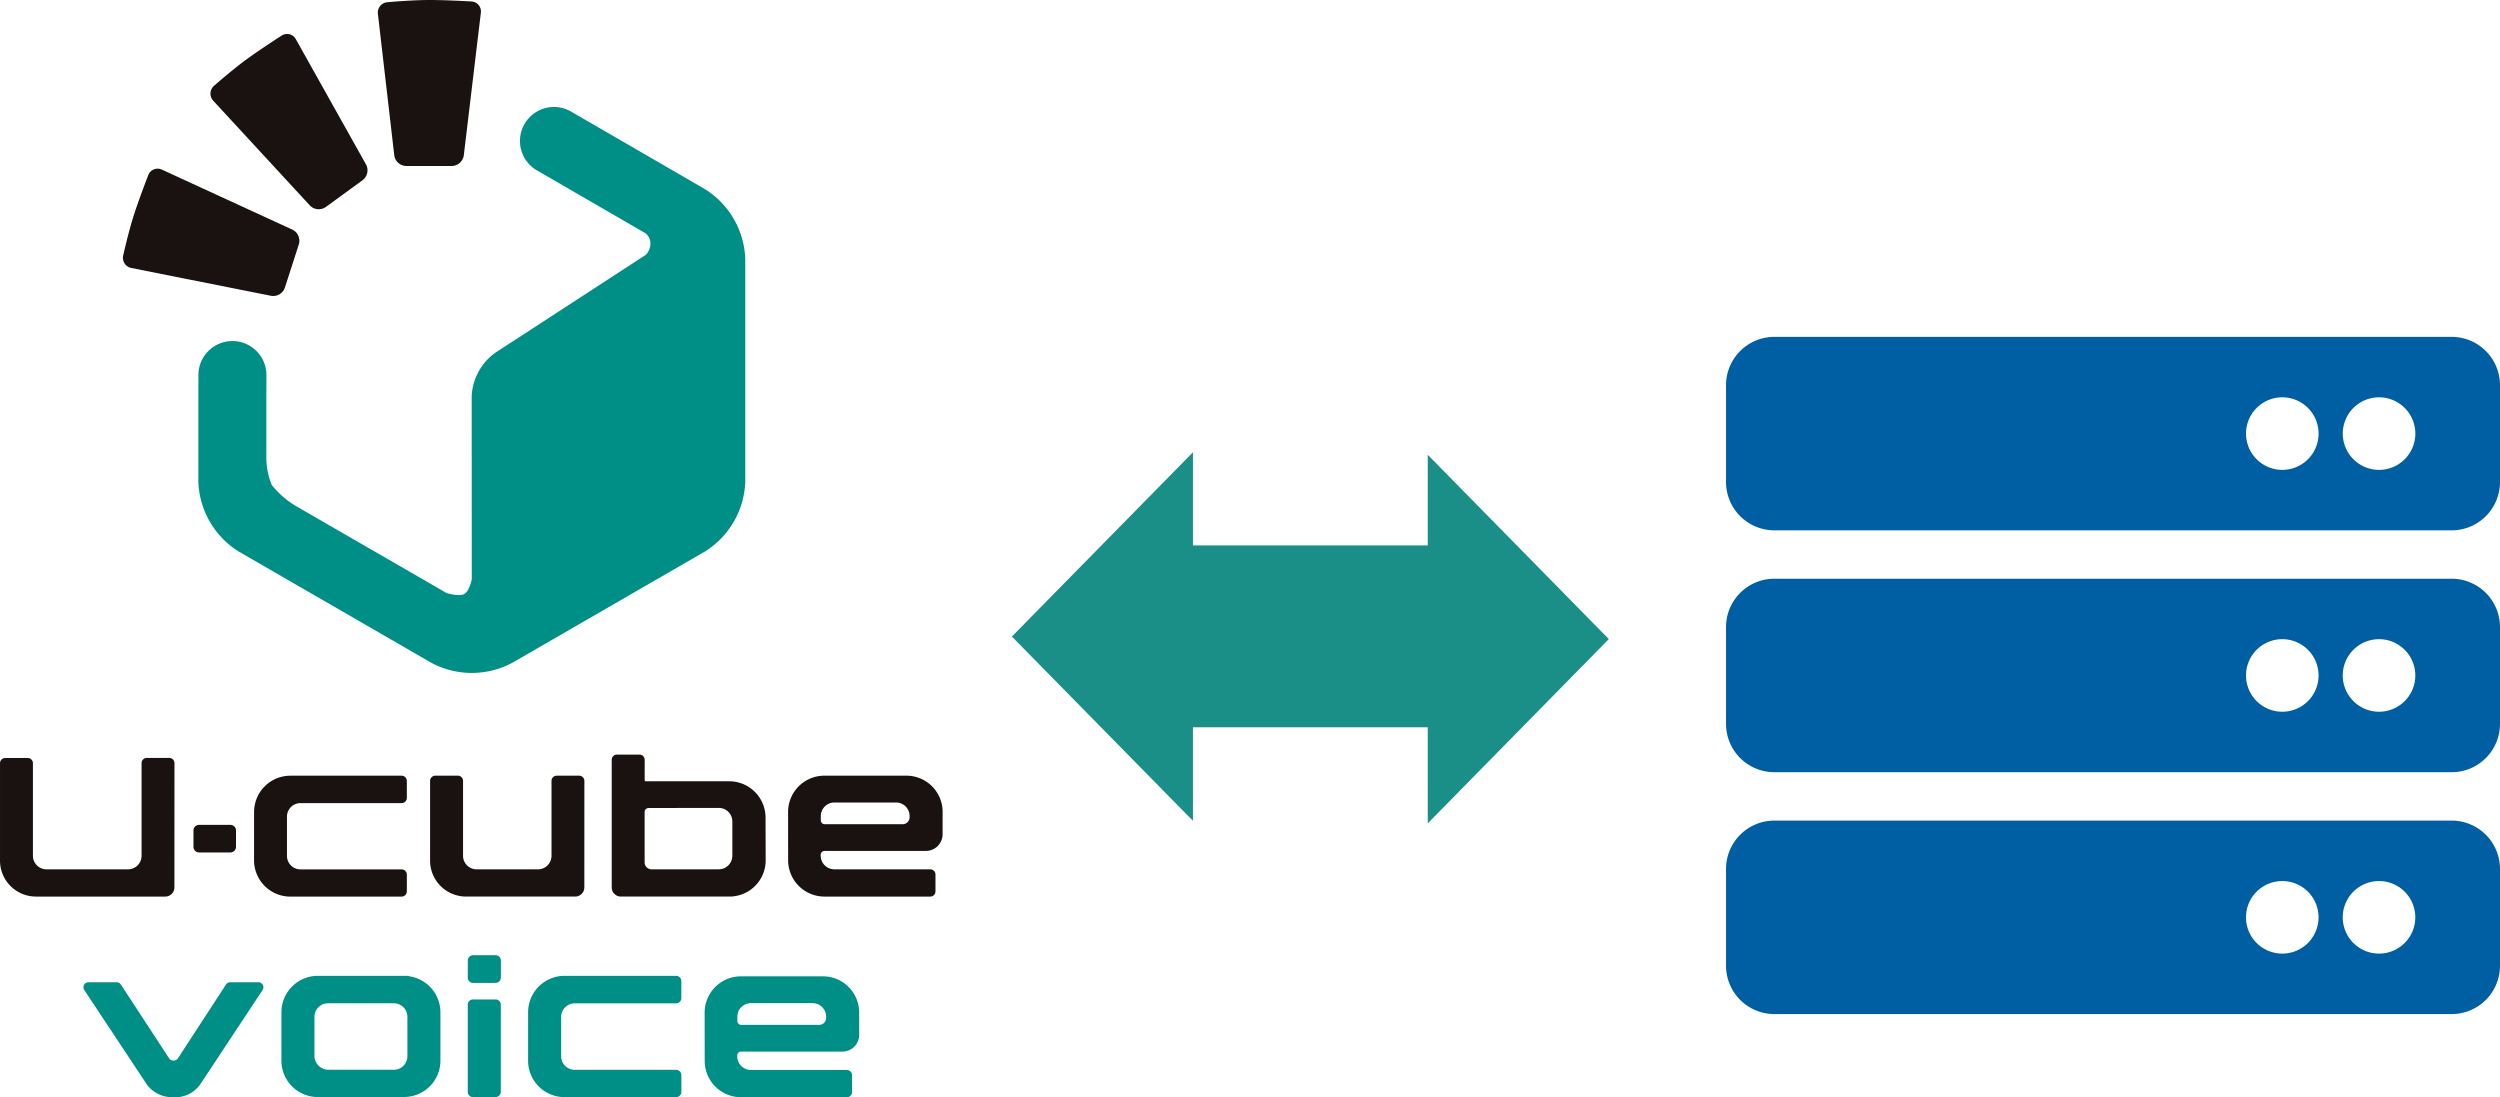
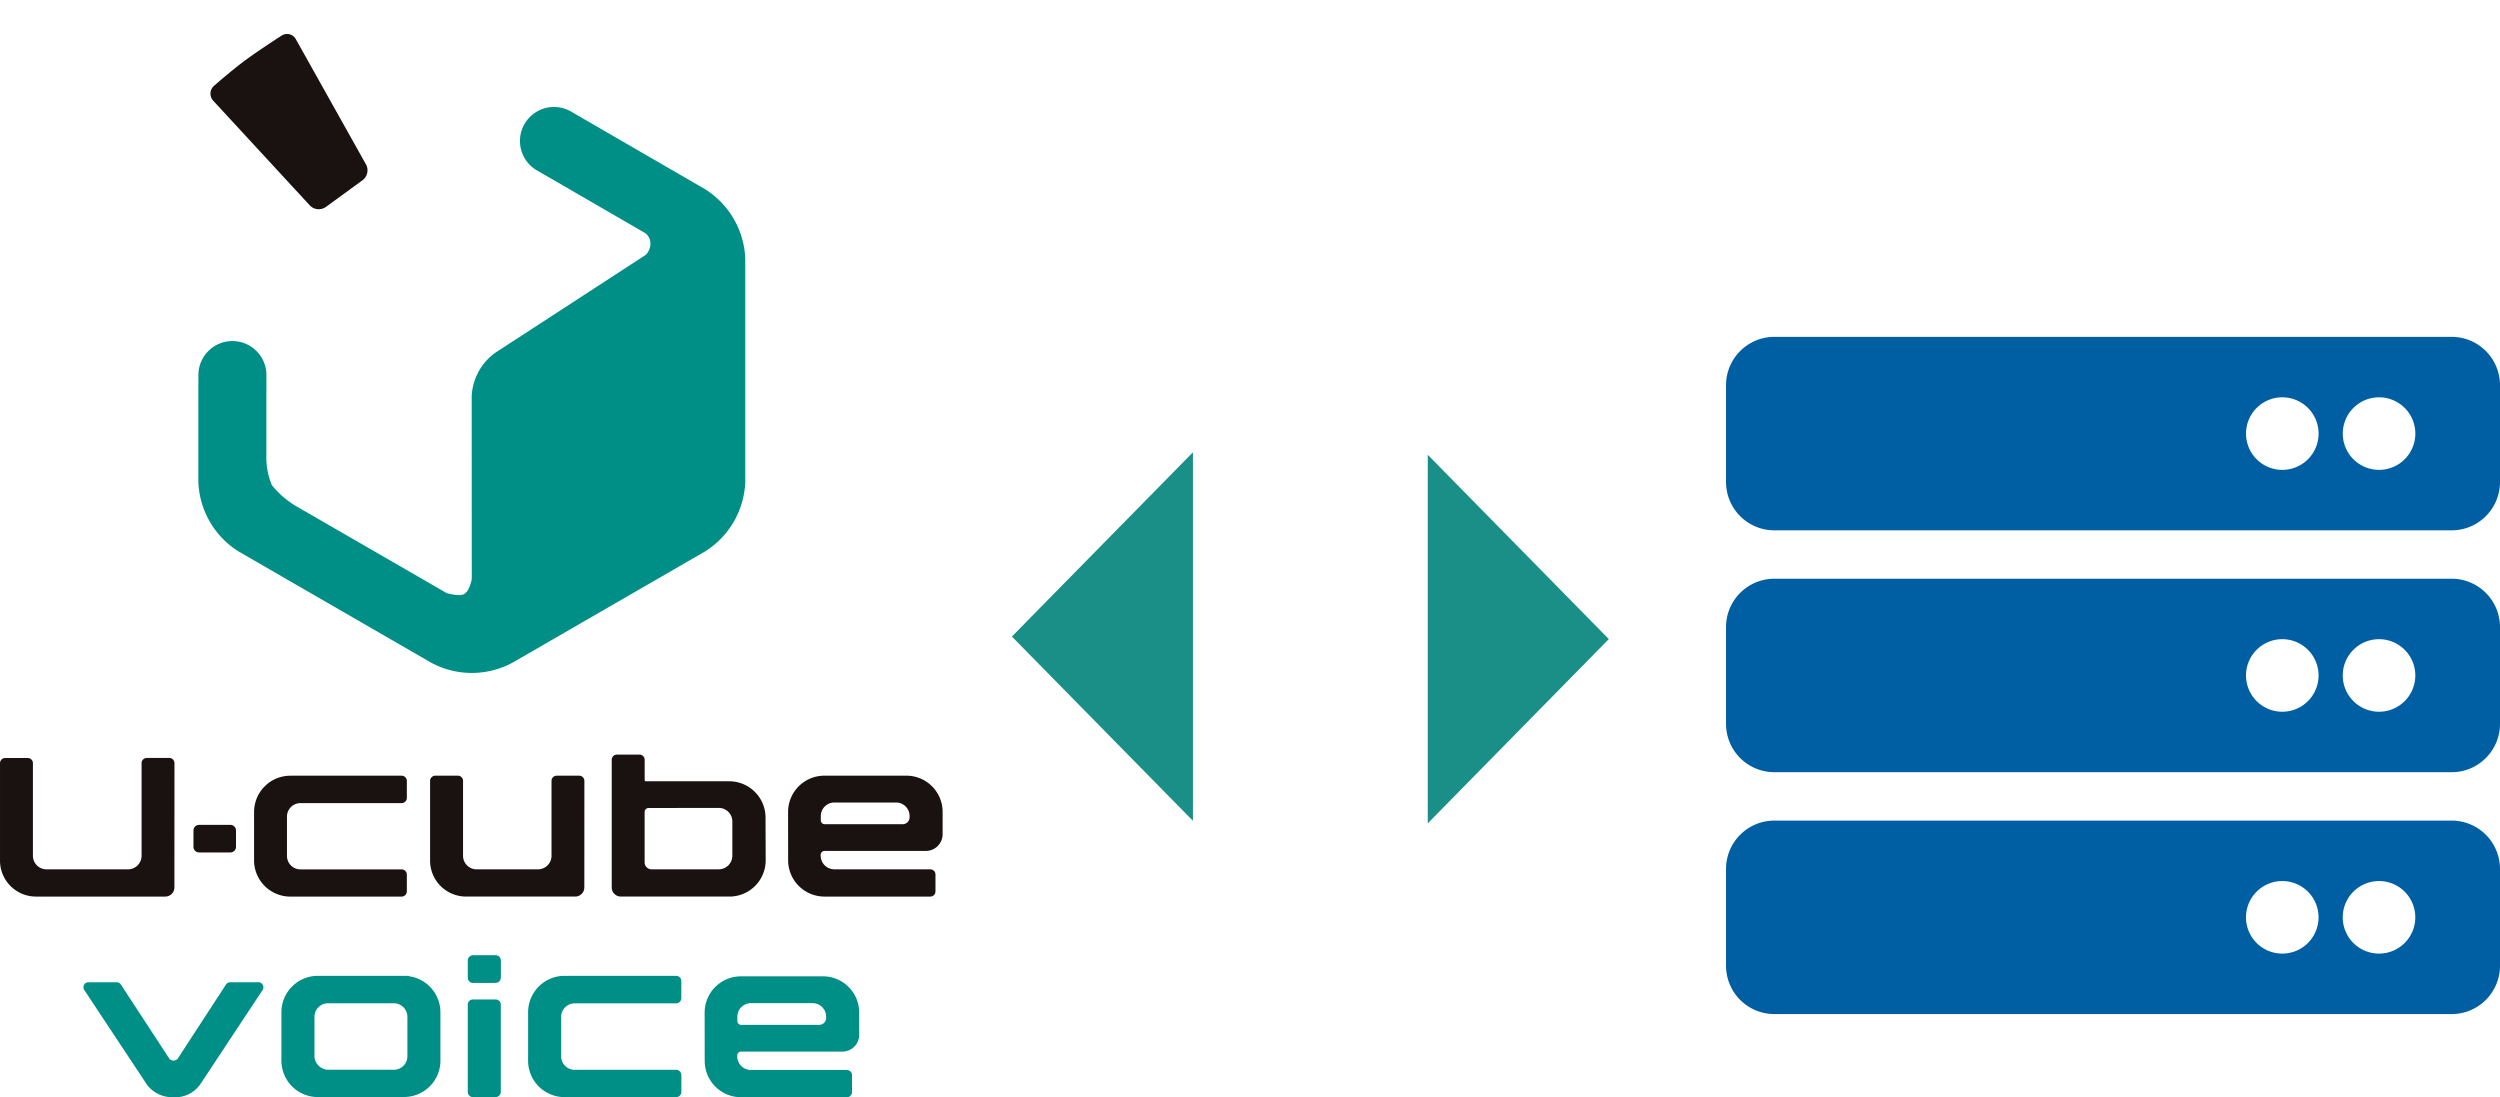
<svg xmlns="http://www.w3.org/2000/svg" width="292.816" height="128.517" viewBox="0 0 292.816 128.517">
  <defs>
    <clipPath id="a">
      <rect width="110.404" height="128.516" fill="none" />
    </clipPath>
  </defs>
  <g transform="translate(-15556.259 8692.517)">
-     <rect width="21.303" height="37.302" transform="translate(15689.827 -8607.332) rotate(-90)" fill="#1a8f87" />
    <path d="M21.584,0,43.167,21.207H0Z" transform="translate(15744.694 -8639.248) rotate(90)" fill="#1a8f87" />
    <path d="M21.584,0,43.167,21.207H0Z" transform="translate(15674.777 -8596.377) rotate(-90)" fill="#1a8f87" />
    <path d="M84.987,54.663H5.666A5.666,5.666,0,0,1,0,49V37.666A5.666,5.666,0,0,1,5.666,32H84.987a5.666,5.666,0,0,1,5.666,5.666V49A5.666,5.666,0,0,1,84.987,54.663Zm-8.5-15.581a4.249,4.249,0,1,0,4.249,4.249A4.249,4.249,0,0,0,76.488,39.082Zm-11.332,0a4.249,4.249,0,1,0,4.249,4.249A4.249,4.249,0,0,0,65.157,39.082Zm19.83,43.91H5.666A5.666,5.666,0,0,1,0,77.326V65.995a5.666,5.666,0,0,1,5.666-5.666H84.987a5.666,5.666,0,0,1,5.666,5.666V77.326A5.666,5.666,0,0,1,84.987,82.992Zm-8.5-15.581a4.249,4.249,0,1,0,4.249,4.249A4.249,4.249,0,0,0,76.488,67.411Zm-11.332,0a4.249,4.249,0,1,0,4.249,4.249A4.249,4.249,0,0,0,65.157,67.411Zm19.83,43.91H5.666A5.666,5.666,0,0,1,0,105.655V94.324a5.666,5.666,0,0,1,5.666-5.666H84.987a5.666,5.666,0,0,1,5.666,5.666v11.332A5.666,5.666,0,0,1,84.987,111.321Zm-8.5-15.581a4.249,4.249,0,1,0,4.249,4.249A4.249,4.249,0,0,0,76.488,95.74Zm-11.332,0a4.249,4.249,0,1,0,4.249,4.249A4.249,4.249,0,0,0,65.157,95.74Z" transform="translate(15758.422 -8685.063)" fill="#005fa2" />
    <g transform="translate(15556.259 -8692.517)">
      <g clip-path="url(#a)">
        <path d="M42.14,12.811a1.218,1.218,0,0,0-.091,1.744L53.37,26.825a1.442,1.442,0,0,0,1.858.183l4.322-3.15a1.449,1.449,0,0,0,.4-1.827L51.723,7.346a1.167,1.167,0,0,0-1.664-.417s-2.4,1.538-4.083,2.762-3.836,3.119-3.836,3.119" transform="translate(-17.074 -2.758)" fill="#1a1211" />
-         <path d="M24.4,43.61a1.218,1.218,0,0,0,.953,1.464l16.374,3.258a1.441,1.441,0,0,0,1.609-.946l1.641-5.09a1.448,1.448,0,0,0-.752-1.712L28.932,33.552a1.168,1.168,0,0,0-1.59.642s-1.037,2.659-1.675,4.636S24.4,43.61,24.4,43.61" transform="translate(-9.973 -13.685)" fill="#1a1211" />
-         <path d="M76.011.261a1.218,1.218,0,0,0-1.1,1.356L76.831,18.2a1.442,1.442,0,0,0,1.394,1.242h5.348a1.448,1.448,0,0,0,1.4-1.241l2-16.713a1.168,1.168,0,0,0-1.1-1.316S83.026,0,80.948,0s-4.937.261-4.937.261" transform="translate(-30.651)" fill="#1a1211" />
        <path d="M98.649,30.817,84.21,22.451l0,0-1.242-.717a3.983,3.983,0,1,0-3.982,6.9l1.58.912.02.009,11.067,6.412a1.482,1.482,0,0,1,.618,1.128,1.9,1.9,0,0,1-.541,1.424l-17.675,11.5a6.68,6.68,0,0,0-2.716,5.01l.009,21.5c-.022.112-.281,1.33-.845,1.693-.441.317-1.6.053-2.09-.08L50.782,67.958a10.384,10.384,0,0,1-2.851-2.472,8.378,8.378,0,0,1-.642-3.135V54.593c0-.056.008-.111.008-.168V52.6a3.983,3.983,0,1,0-7.966,0v.951h-.008V65.065a10.047,10.047,0,0,0,4.743,8.214L66.612,86.3a10.045,10.045,0,0,0,9.484,0L98.641,73.279a10.046,10.046,0,0,0,4.743-8.214V39.032a10.057,10.057,0,0,0-4.735-8.215" transform="translate(-16.092 -8.671)" fill="#008f87" />
        <path d="M104.7,197.731a4.268,4.268,0,0,1,4.266-4.266l13.067,0a.617.617,0,0,1,.616.616v1.99a.617.617,0,0,1-.616.616H110.155a1.585,1.585,0,0,0-1.583,1.583v4.62a1.585,1.585,0,0,0,1.583,1.583h11.882a.617.617,0,0,1,.616.616v1.966a.617.617,0,0,1-.616.616l-13.075,0A4.265,4.265,0,0,1,104.7,203.4Z" transform="translate(-42.845 -79.168)" fill="#008f87" />
        <path d="M74.413,203.4l0-5.666a4.266,4.266,0,0,0-3.629-4.213.614.614,0,0,0-.253-.056H60.776l-.028,0h-.692a4.268,4.268,0,0,0-4.266,4.266l0,5.666a4.265,4.265,0,0,0,4.261,4.267h.679c.012,0,.025,0,.038,0l4.52,0,4.865,0a.593.593,0,0,0,.08-.008,4.263,4.263,0,0,0,4.183-4.263m-14.755-.509v-4.621a1.584,1.584,0,0,1,1.583-1.582h7.718a1.584,1.584,0,0,1,1.583,1.582v4.621a1.584,1.584,0,0,1-1.583,1.582H61.412a1.654,1.654,0,0,1-1.754-1.582" transform="translate(-22.829 -79.169)" fill="#008f87" />
        <path d="M96.621,192V190A.616.616,0,0,0,96,189.38h-2.64a.617.617,0,0,0-.617.617v2.013a.617.617,0,0,0,.618.617l2.639-.006a.616.616,0,0,0,.615-.616" transform="translate(-37.954 -77.498)" fill="#008f87" />
        <path d="M96.607,208.967V198.761a.616.616,0,0,0-.616-.616H93.352a.616.616,0,0,0-.616.616v10.211a.616.616,0,0,0,.618.616l2.638-.005a.616.616,0,0,0,.615-.616" transform="translate(-37.949 -81.085)" fill="#008f87" />
        <path d="M27.083,208.195a3.666,3.666,0,0,1-3.123-1.5l-7.316-11.045a.589.589,0,0,1,.489-.918h3.3a.588.588,0,0,1,.492.266l5.675,8.683a.647.647,0,0,0,.985,0l5.654-8.682a.59.59,0,0,1,.493-.266h3.3a.589.589,0,0,1,.489.918l-7.3,11.042a3.571,3.571,0,0,1-3.14,1.507" transform="translate(-6.769 -79.686)" fill="#008f87" />
        <path d="M156.369,204.533l-11.27,0a1.6,1.6,0,0,1-1.578-1.589l0-.112a.452.452,0,0,1,.453-.452l11.856,0a1.961,1.961,0,0,0,1.971-1.96v-2.615a4.24,4.24,0,0,0-4.25-4.239h-9.6a4.251,4.251,0,0,0-4.251,4.249l.006,5.662a4.255,4.255,0,0,0,4.257,4.249h12.4a.6.6,0,0,0,.6-.6v-1.989a.6.6,0,0,0-.6-.6m-11.242-7.828,7.226,0a1.581,1.581,0,0,1,1.584,1.585v.142a.817.817,0,0,1-.816.816h-9.128a.454.454,0,0,1-.454-.454v-.5a1.589,1.589,0,0,1,1.589-1.59" transform="translate(-57.168 -79.212)" fill="#008f87" />
        <path d="M50.37,158.039a4.255,4.255,0,0,1,4.253-4.253l13.026,0a.615.615,0,0,1,.614.614v1.984a.615.615,0,0,1-.614.614H55.8a1.579,1.579,0,0,0-1.577,1.577v4.607a1.579,1.579,0,0,0,1.577,1.577H67.649a.615.615,0,0,1,.614.614v1.96a.615.615,0,0,1-.614.614l-13.034,0a4.252,4.252,0,0,1-4.248-4.254Z" transform="translate(-20.611 -62.931)" fill="#1a1211" />
        <path d="M172.911,164.752l-11.27,0a1.6,1.6,0,0,1-1.578-1.589l0-.112a.452.452,0,0,1,.453-.452l11.856,0a1.961,1.961,0,0,0,1.971-1.96v-2.615a4.24,4.24,0,0,0-4.249-4.239h-9.6a4.251,4.251,0,0,0-4.251,4.249l.006,5.662a4.255,4.255,0,0,0,4.257,4.249h12.4a.6.6,0,0,0,.6-.6v-1.989a.6.6,0,0,0-.6-.6m-11.242-7.828,7.226,0a1.581,1.581,0,0,1,1.585,1.585v.142a.817.817,0,0,1-.816.816h-9.128a.454.454,0,0,1-.454-.454v-.5a1.589,1.589,0,0,1,1.589-1.59" transform="translate(-63.938 -62.933)" fill="#1a1211" />
        <path d="M20.435,150.874a.61.61,0,0,0-.609-.61H17.192a.615.615,0,0,0-.61.614v10.845a1.59,1.59,0,0,1-1.59,1.59H5.448a1.592,1.592,0,0,1-1.592-1.59l0-10.841a.609.609,0,0,0-.609-.609H.611a.613.613,0,0,0-.61.613v11.407a4.211,4.211,0,0,0,4.211,4.21H19.358a1.07,1.07,0,0,0,1.07-1.068Z" transform="translate(0 -61.491)" fill="#1a1211" />
        <path d="M103.34,154.392a.609.609,0,0,0-.609-.61H100.1a.61.61,0,0,0-.61.61v8.77a1.589,1.589,0,0,1-1.59,1.59h-7.18a1.592,1.592,0,0,1-1.592-1.59l0-8.774a.608.608,0,0,0-.609-.609H85.882a.614.614,0,0,0-.614.613v9.338a4.211,4.211,0,0,0,4.211,4.21h12.785a1.07,1.07,0,0,0,1.07-1.068Z" transform="translate(-34.893 -62.929)" fill="#1a1211" />
        <path d="M42.683,166.766H39.012a.655.655,0,0,1-.655-.655v-1.919a.654.654,0,0,1,.655-.654h3.671a.654.654,0,0,1,.655.654v1.919a.655.655,0,0,1-.655.655" transform="translate(-15.696 -66.923)" fill="#1a1211" />
        <path d="M139.292,156.976a4.256,4.256,0,0,0-4.255-4.252l-9.78,0a.123.123,0,0,1-.122-.123v-2.391a.615.615,0,0,0-.614-.614h-2.631a.615.615,0,0,0-.614.614v14.064c0,.017,0,.032,0,.048v.837a1.07,1.07,0,0,0,1.07,1.068h2.217l0,0,10.5,0a4.242,4.242,0,0,0,4.245-4.246Zm-5.465,6.06h-7.889a.813.813,0,0,1-.808-.822l0-5.894a.461.461,0,0,1,.452-.465l8.235-.012a1.589,1.589,0,0,1,1.588,1.591v4a1.594,1.594,0,0,1-1.584,1.6" transform="translate(-49.627 -61.216)" fill="#1a1211" />
      </g>
    </g>
  </g>
</svg>